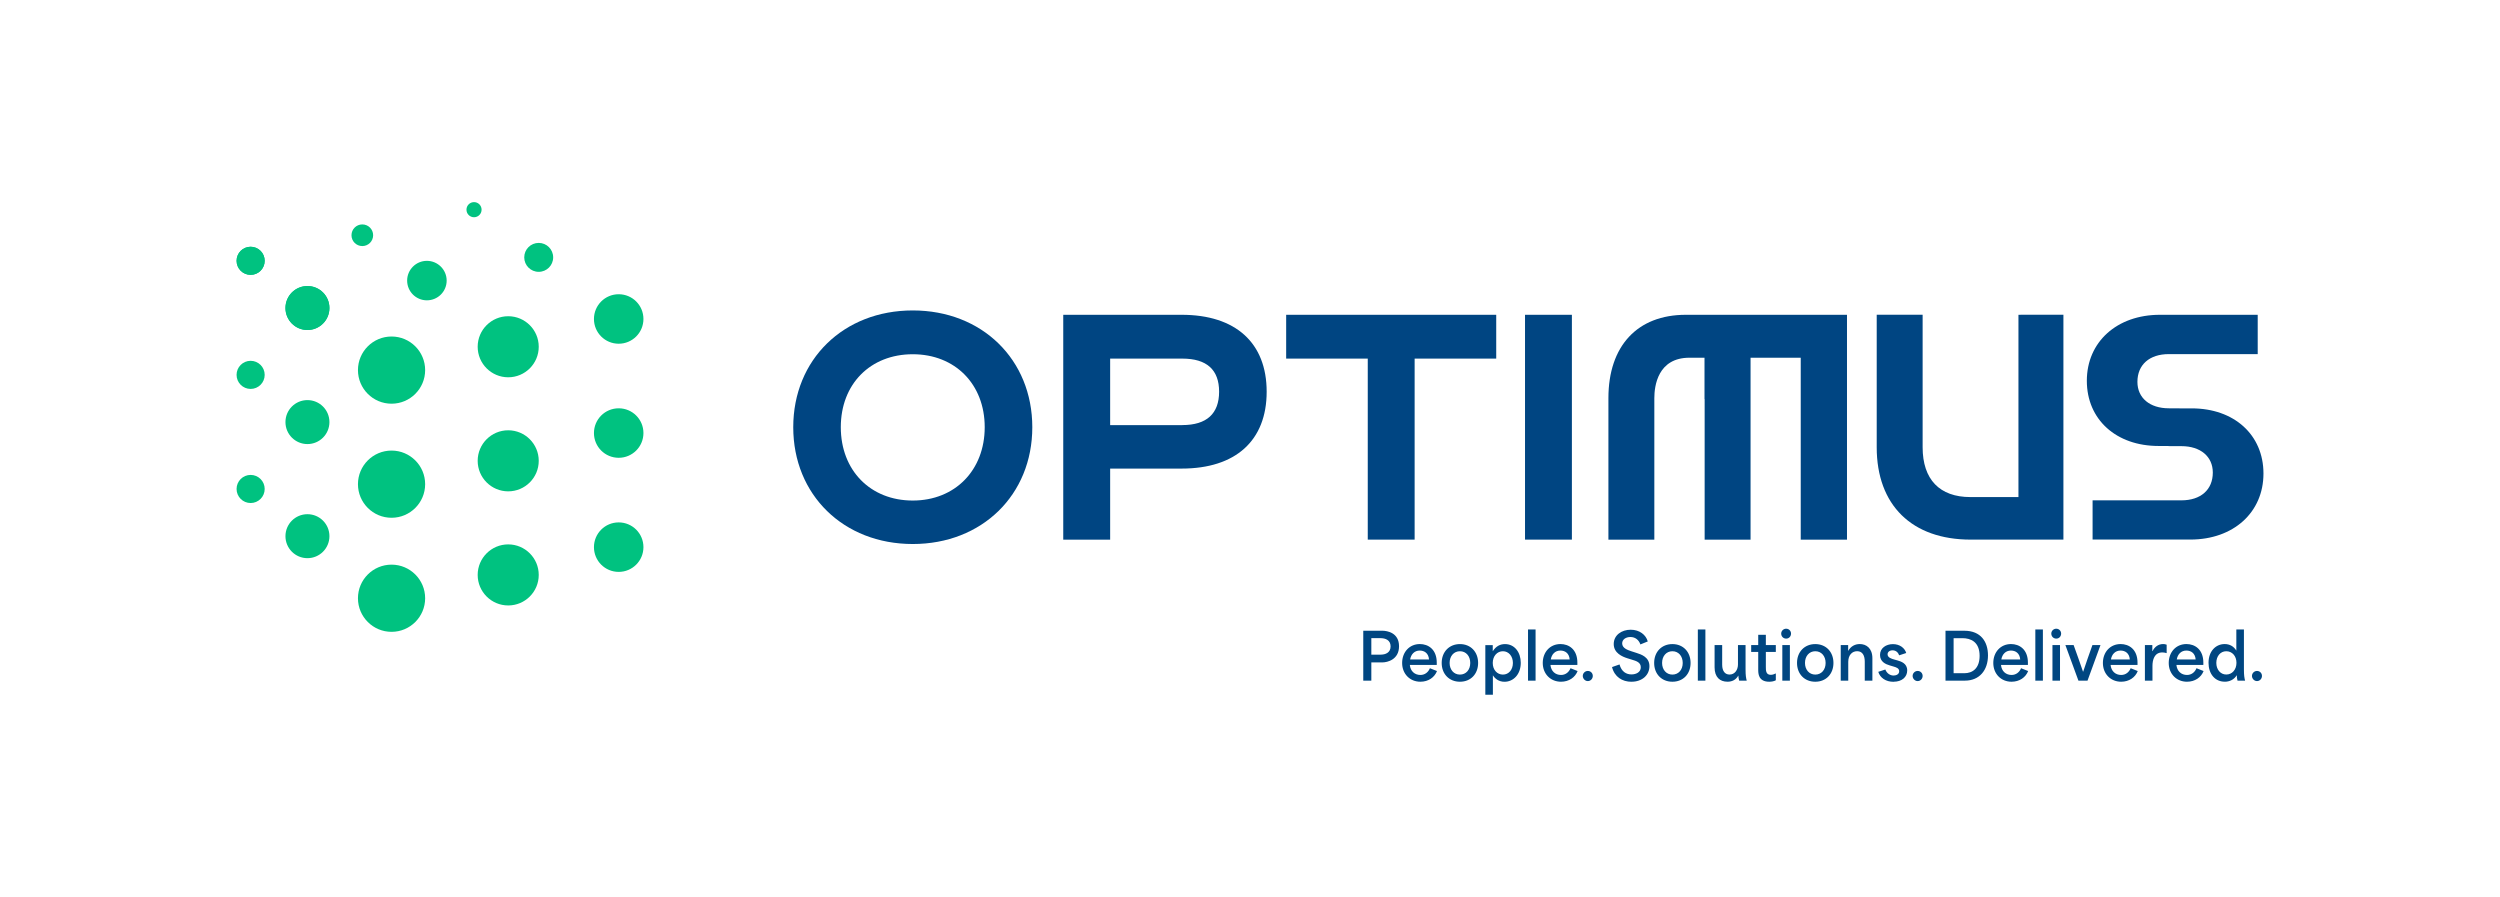
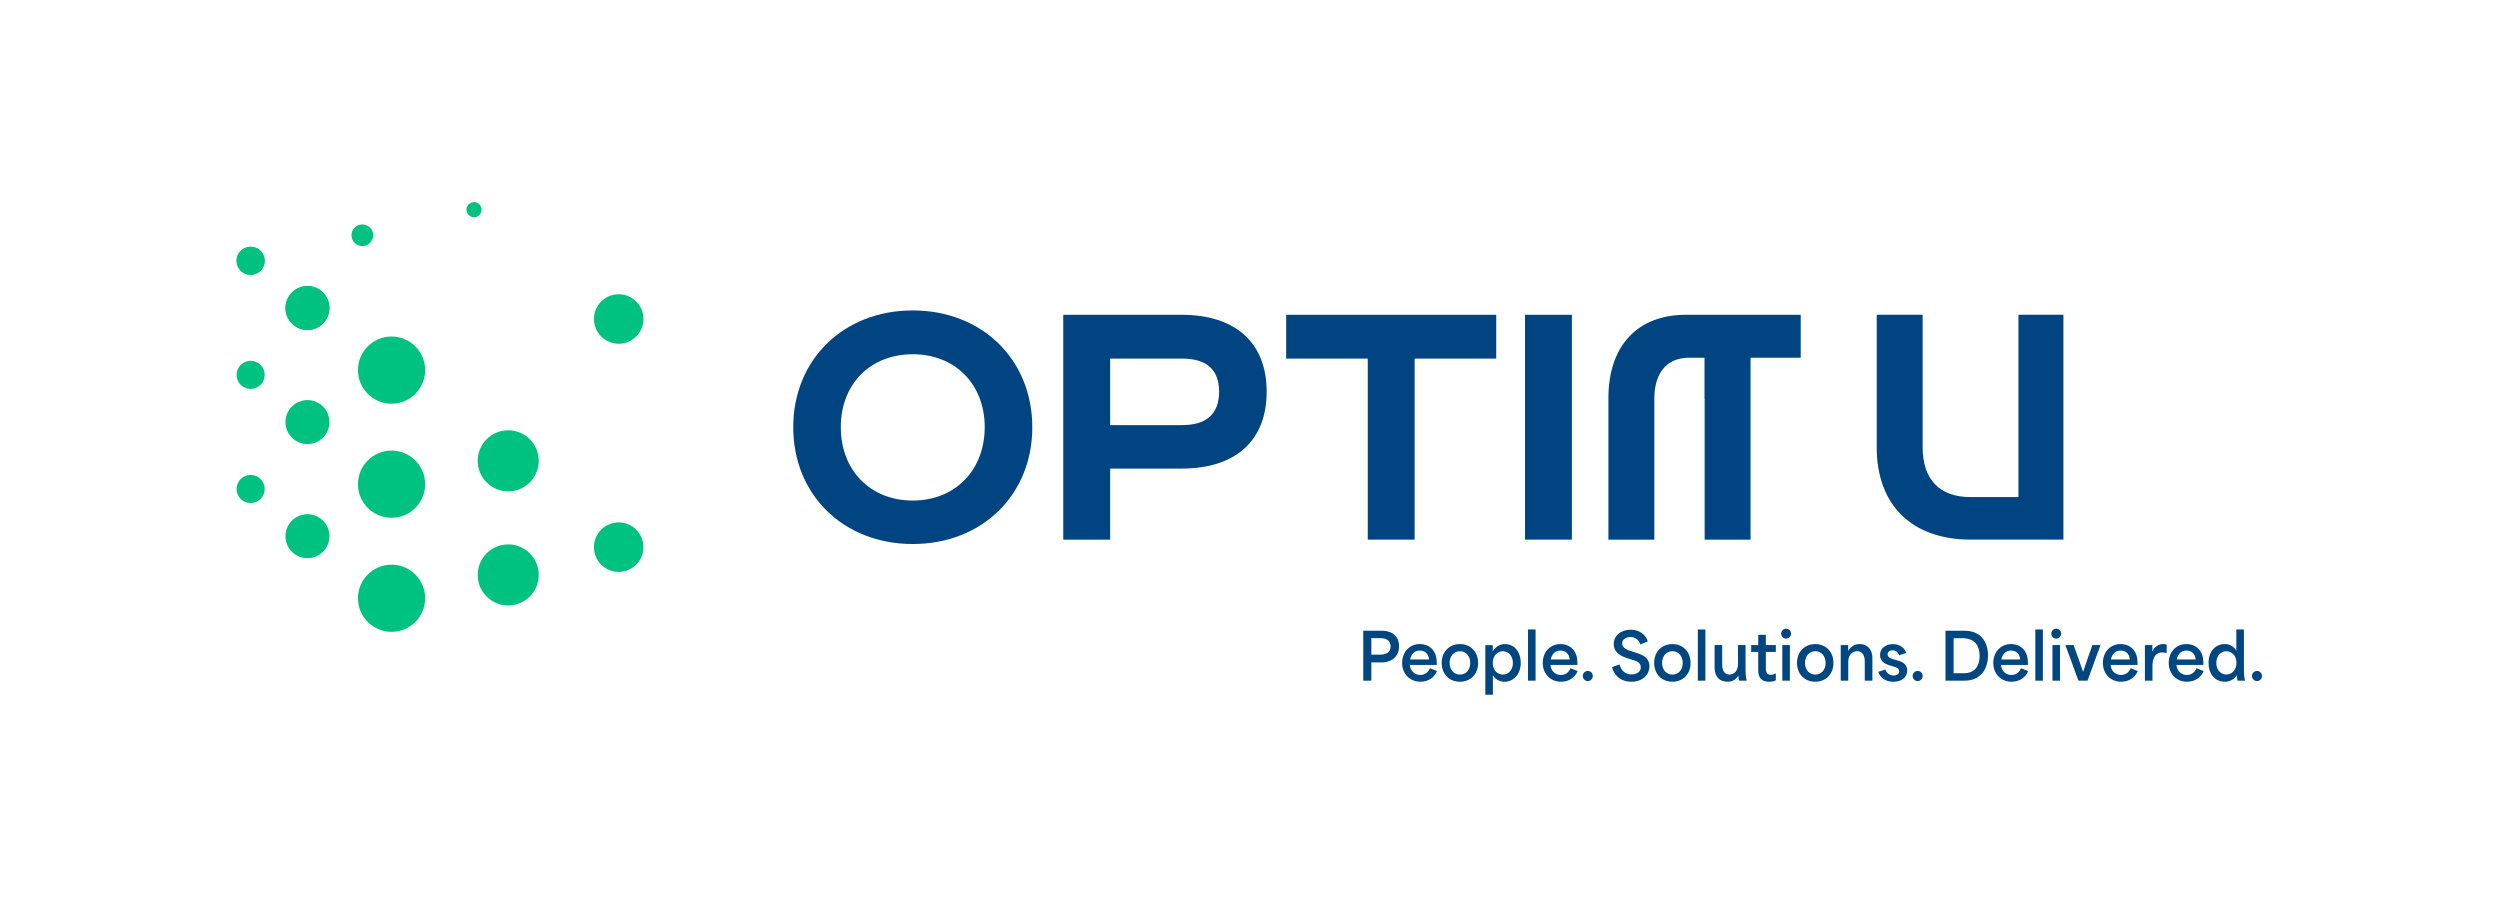
<svg xmlns="http://www.w3.org/2000/svg" id="Layer_1" data-name="Layer 1" viewBox="0 0 734.45 263.48">
  <defs>
    <style>
      .cls-1 {
        fill: #004582;
      }

      .cls-1, .cls-2, .cls-3 {
        stroke-width: 0px;
      }

      .cls-2 {
        fill: #00c280;
      }

      .cls-3 {
        fill: #004681;
      }
    </style>
  </defs>
  <g>
    <path class="cls-1" d="M347.34,124.89h-21.2v-19.54h21.2c7.17,0,10.81,3.27,10.81,9.72s-3.64,9.81-10.81,9.81M347.15,92.48h-34.79v66.06h13.78v-20.88h21.01c15.87,0,24.97-8.23,24.97-22.58s-9.1-22.6-24.97-22.6" />
    <path class="cls-1" d="M268.15,147.05c-12.45,0-21.14-8.86-21.14-21.55s8.69-21.43,21.14-21.43,21.14,8.81,21.14,21.43-8.69,21.55-21.14,21.55M268.15,91.2c-20.34,0-35.11,14.43-35.11,34.31s14.77,34.31,35.11,34.31,35.12-14.43,35.12-34.31-14.77-34.31-35.12-34.31" />
  </g>
  <polygon class="cls-1" points="378.46 92.48 377.85 92.48 377.85 93.08 377.85 104.75 377.85 105.35 378.46 105.35 401.82 105.35 401.82 157.93 401.82 158.53 402.42 158.53 414.99 158.53 415.59 158.53 415.59 157.93 415.59 105.35 438.96 105.35 439.56 105.35 439.56 104.75 439.56 93.08 439.56 92.48 438.96 92.48 378.46 92.48" />
  <polygon class="cls-1" points="448.63 92.48 448.02 92.48 448.02 93.08 448.02 157.93 448.02 158.53 448.63 158.53 461.19 158.53 461.79 158.53 461.79 157.93 461.79 93.08 461.79 92.48 461.19 92.48 448.63 92.48" />
-   <path class="cls-1" d="M643.89,119.98h-3.26l-1-.03h-2.47c-5.6,0-9.23-3.05-9.23-7.76,0-5.04,3.53-8.16,9.23-8.16h26.11v-11.55h-28.74c-12.63,0-21.46,7.97-21.46,19.39s8.66,19.15,21.07,19.15h2.57l.78.05h3.37c5.6,0,9.22,3.05,9.22,7.76,0,5.03-3.53,8.16-9.22,8.16h-26.1v11.52h28.74c12.63,0,21.46-7.97,21.46-19.39s-8.66-19.15-21.07-19.15" />
-   <path class="cls-1" d="M495.26,92.48c-14.24,0-22.74,9.15-22.74,24.48v41.58h13.49v-41.58c0-3.57,1.01-11.87,10.33-11.87h4.41v12.15h.04v41.3h13.49v-53.45h14.74v53.45h13.59v-66.05h-47.36Z" />
+   <path class="cls-1" d="M495.26,92.48c-14.24,0-22.74,9.15-22.74,24.48v41.58h13.49v-41.58c0-3.57,1.01-11.87,10.33-11.87h4.41v12.15h.04v41.3h13.49v-53.45h14.74v53.45v-66.05h-47.36Z" />
  <path class="cls-1" d="M593.59,92.48h-.61v53.55h-14.12c-9.05,0-14.03-5.19-14.03-14.63v-38.93h-13.49v38.93c0,16.99,10.32,27.13,27.61,27.13h27.24v-66.06h-12.6Z" />
  <path class="cls-3" d="M663.06,200.09c.81,0,1.46-.68,1.46-1.52s-.66-1.46-1.46-1.46-1.48.66-1.48,1.46.66,1.52,1.48,1.52M651.11,194.74c0-1.99,1.22-3.42,2.93-3.42s2.99,1.39,2.99,3.4-1.28,3.44-2.99,3.44-2.93-1.45-2.93-3.42M653.57,200.28c1.37,0,2.73-.58,3.52-1.88h.04c-.02.47.06.94.21,1.56h2.22c-.21-.83-.34-1.52-.34-3.27v-11.76h-2.23v6.16h-.04c-.66-1.11-1.82-1.88-3.38-1.88-2.63,0-4.75,2.1-4.75,5.52,0,3.22,1.88,5.54,4.77,5.54M639.49,193.74c.26-1.54,1.28-2.62,2.82-2.62,1.3,0,2.58.71,2.73,2.62h-5.55ZM642.48,200.28c2.37,0,4.17-1.29,4.89-3.14l-2.08-.83c-.49,1.2-1.5,1.98-2.8,1.98-1.64,0-2.93-1.09-3.1-2.95h7.91v-.66c0-3.95-2.54-5.47-4.96-5.47-3.05,0-5.21,2.35-5.21,5.56s2.29,5.51,5.36,5.51M630.13,199.96h2.22v-4.34c0-1.71.53-3.95,2.89-3.95.34,0,.88.06,1.28.21v-2.48c-.38-.15-.71-.19-1.05-.19-1.45,0-2.56.92-3.08,2.07h-.08v-1.77h-2.18v10.45ZM620.15,193.74c.26-1.54,1.28-2.62,2.82-2.62,1.3,0,2.58.71,2.73,2.62h-5.55ZM623.14,200.28c2.37,0,4.17-1.29,4.89-3.14l-2.08-.83c-.49,1.2-1.5,1.98-2.8,1.98-1.64,0-2.93-1.09-3.1-2.95h7.91v-.66c0-3.95-2.54-5.47-4.96-5.47-3.05,0-5.21,2.35-5.21,5.56s2.29,5.51,5.36,5.51M610.6,199.96h2.67l3.81-10.45h-2.37c-.94,2.58-1.79,5.08-2.72,7.82h-.04c-.96-2.74-1.8-5.24-2.76-7.82h-2.42l3.83,10.45ZM602.63,186.13c0,.83.62,1.48,1.46,1.48s1.43-.66,1.43-1.48c0-.77-.62-1.43-1.43-1.43s-1.46.66-1.46,1.43M602.97,199.96h2.22v-10.45h-2.22v10.45ZM597.94,199.96h2.22v-15.03h-2.22v15.03ZM587.95,193.74c.26-1.54,1.28-2.62,2.82-2.62,1.3,0,2.58.71,2.73,2.62h-5.55ZM590.94,200.28c2.37,0,4.17-1.29,4.89-3.14l-2.08-.83c-.49,1.2-1.5,1.98-2.8,1.98-1.64,0-2.93-1.09-3.1-2.95h7.91v-.66c0-3.95-2.54-5.47-4.96-5.47-3.05,0-5.21,2.35-5.21,5.56s2.29,5.51,5.36,5.51M573.93,197.78v-10.3h2.58c2.44,0,5.06,1.07,5.06,5.19,0,3.68-2.07,5.11-4.51,5.11h-3.12ZM571.56,199.96h5.69c4.27,0,6.78-3.06,6.78-7.42,0-3.97-2.07-7.24-6.95-7.24h-5.53v14.66ZM563.37,200.09c.81,0,1.46-.68,1.46-1.52s-.66-1.46-1.46-1.46-1.48.66-1.48,1.46.66,1.52,1.48,1.52M556.3,200.28c2.42,0,4-1.35,4-3.32,0-2.11-1.86-2.65-2.89-2.95l-.87-.24c-.88-.24-2.01-.6-2.01-1.54,0-.71.62-1.18,1.47-1.18,1.05,0,1.66.7,1.94,1.47l2.07-.68c-.45-1.48-1.9-2.61-3.91-2.61s-3.79,1.16-3.79,3.18,1.67,2.73,2.87,3.08l1.09.32c.81.24,1.67.51,1.67,1.39,0,.96-.96,1.26-1.66,1.26-.9,0-1.92-.54-2.41-1.77l-2.07.68c.53,1.75,2.2,2.93,4.49,2.93M540.76,199.96h2.22v-5.53c0-1.95,1.11-3.12,2.61-3.12,1.6,0,2.24,1.32,2.24,3.05v5.6h2.24v-6.58c0-2.95-1.8-4.17-3.7-4.17-1.34,0-2.6.6-3.38,1.97h-.04v-1.67h-2.18v10.45ZM530.27,194.76c0-2.01,1.24-3.44,3.03-3.44s3.03,1.43,3.03,3.44-1.24,3.42-3.03,3.42-3.03-1.43-3.03-3.42M533.29,200.28c3.16,0,5.34-2.27,5.34-5.52s-2.18-5.54-5.34-5.54-5.36,2.29-5.36,5.54,2.2,5.52,5.36,5.52M523.28,186.13c0,.83.62,1.48,1.46,1.48s1.43-.66,1.43-1.48c0-.77-.62-1.43-1.43-1.43s-1.46.66-1.46,1.43M523.61,199.96h2.22v-10.45h-2.22v10.45ZM519.76,200.28c.7,0,1.41-.13,1.94-.43v-2.01c-.49.26-1.01.41-1.5.41-1.43,0-1.43-1.3-1.43-2.33v-4.4h2.93v-2.01h-2.93v-3.01h-2.24v3.01h-2.07v2.01h2.07v5.17c0,1.11,0,3.59,3.23,3.59M507.45,200.28c1.54,0,2.58-.66,3.21-1.78h.04c0,.37.08.84.23,1.46h2.22c-.21-.83-.34-1.52-.34-3.27v-7.18h-2.23v5.69c0,1.56-.9,2.97-2.48,2.97-1.3,0-2.16-.98-2.16-2.9v-5.77h-2.23v6.56c0,2.91,1.6,4.21,3.76,4.21M498.79,199.96h2.22v-15.03h-2.22v15.03ZM488.29,194.76c0-2.01,1.24-3.44,3.03-3.44s3.03,1.43,3.03,3.44-1.24,3.42-3.03,3.42-3.03-1.43-3.03-3.42M491.32,200.28c3.16,0,5.34-2.27,5.34-5.52s-2.18-5.54-5.34-5.54-5.36,2.29-5.36,5.54,2.2,5.52,5.36,5.52M479.31,200.28c3.1,0,5.26-1.92,5.26-4.57s-2.37-3.44-3.78-3.89l-1.52-.49c-1.09-.36-2.71-.92-2.71-2.31,0-1.11,1.02-1.88,2.43-1.88s2.46.85,2.93,2.18l2.16-.88c-.53-1.92-2.39-3.44-5.02-3.44s-4.98,1.56-4.98,4.21,2.52,3.7,3.96,4.16l1.32.41c1.32.39,2.67.79,2.67,2.24s-1.35,2.11-2.75,2.11c-1.47,0-2.91-.77-3.5-2.93l-2.2.77c.73,2.91,3.04,4.32,5.71,4.32M466.47,200.09c.81,0,1.46-.68,1.46-1.52s-.66-1.46-1.46-1.46-1.48.66-1.48,1.46.66,1.52,1.48,1.52M455.59,193.74c.26-1.54,1.28-2.62,2.82-2.62,1.3,0,2.58.71,2.73,2.62h-5.55ZM458.58,200.28c2.37,0,4.17-1.29,4.89-3.14l-2.08-.83c-.49,1.2-1.5,1.98-2.8,1.98-1.64,0-2.93-1.09-3.1-2.95h7.91v-.66c0-3.95-2.54-5.47-4.96-5.47-3.05,0-5.21,2.35-5.21,5.56s2.29,5.51,5.36,5.51M448.9,199.96h2.22v-15.03h-2.22v15.03ZM438.54,194.76c0-2.03,1.3-3.44,2.99-3.44s2.93,1.45,2.93,3.44-1.22,3.42-2.93,3.42-2.99-1.41-2.99-3.42M436.36,204.1h2.22v-5.71c.64,1.03,1.79,1.9,3.42,1.9,2.56,0,4.77-2.12,4.77-5.58,0-3.06-1.8-5.49-4.62-5.49-1.43,0-2.65.62-3.57,2.05h-.04v-1.75h-2.18v14.58ZM425.87,194.76c0-2.01,1.24-3.44,3.03-3.44s3.03,1.43,3.03,3.44-1.24,3.42-3.03,3.42-3.03-1.43-3.03-3.42M428.9,200.28c3.16,0,5.34-2.27,5.34-5.52s-2.18-5.54-5.34-5.54-5.36,2.29-5.36,5.54,2.2,5.52,5.36,5.52M414.27,193.74c.26-1.54,1.28-2.62,2.82-2.62,1.3,0,2.58.71,2.73,2.62h-5.55ZM417.27,200.28c2.37,0,4.17-1.29,4.89-3.14l-2.08-.83c-.49,1.2-1.5,1.98-2.8,1.98-1.64,0-2.93-1.09-3.1-2.95h7.91v-.66c0-3.95-2.54-5.47-4.96-5.47-3.05,0-5.21,2.35-5.21,5.56s2.29,5.51,5.36,5.51M402.87,192.31v-4.83h2.73c1.37,0,2.93.54,2.93,2.41s-1.54,2.43-2.91,2.43h-2.75ZM400.5,199.96h2.37v-5.36h3.27c1.43,0,4.87-.81,4.87-4.74s-3.38-4.57-5-4.57h-5.51v14.66Z" />
-   <path class="cls-2" d="M158.27,101.87c0,4.96-4.02,8.97-8.97,8.97s-8.97-4.02-8.97-8.97,4.02-8.97,8.97-8.97,8.97,4.02,8.97,8.97" />
  <path class="cls-2" d="M158.27,135.38c0,4.96-4.02,8.97-8.97,8.97s-8.97-4.02-8.97-8.97,4.02-8.97,8.97-8.97,8.97,4.02,8.97,8.97" />
  <path class="cls-2" d="M158.27,168.9c0,4.96-4.02,8.97-8.97,8.97s-8.97-4.02-8.97-8.97,4.02-8.97,8.97-8.97,8.97,4.02,8.97,8.97" />
  <path class="cls-2" d="M124.9,175.75c0,5.45-4.42,9.87-9.87,9.87s-9.87-4.42-9.87-9.87,4.42-9.87,9.87-9.87,9.87,4.42,9.87,9.87" />
  <path class="cls-2" d="M124.9,142.24c0,5.45-4.42,9.87-9.87,9.87s-9.87-4.42-9.87-9.87,4.42-9.87,9.87-9.87,9.87,4.42,9.87,9.87" />
  <path class="cls-2" d="M124.9,108.73c0,5.45-4.42,9.87-9.87,9.87s-9.87-4.42-9.87-9.87,4.42-9.87,9.87-9.87,9.87,4.42,9.87,9.87" />
  <path class="cls-2" d="M189.03,93.71c0,4.01-3.25,7.27-7.27,7.27s-7.27-3.25-7.27-7.27,3.25-7.27,7.27-7.27,7.27,3.25,7.27,7.27" />
-   <path class="cls-2" d="M189.03,127.22c0,4.01-3.25,7.27-7.27,7.27s-7.27-3.25-7.27-7.27,3.25-7.27,7.27-7.27,7.27,3.25,7.27,7.27" />
  <path class="cls-2" d="M189.03,160.74c0,4.01-3.25,7.27-7.27,7.27s-7.27-3.25-7.27-7.27,3.25-7.27,7.27-7.27,7.27,3.25,7.27,7.27" />
  <path class="cls-2" d="M96.78,90.49c0,3.57-2.89,6.46-6.46,6.46s-6.46-2.89-6.46-6.46,2.89-6.46,6.46-6.46,6.46,2.89,6.46,6.46" />
  <path class="cls-2" d="M96.78,124c0,3.57-2.89,6.46-6.46,6.46s-6.46-2.89-6.46-6.46,2.89-6.46,6.46-6.46,6.46,2.89,6.46,6.46" />
  <path class="cls-2" d="M96.78,157.52c0,3.57-2.89,6.46-6.46,6.46s-6.46-2.89-6.46-6.46,2.89-6.46,6.46-6.46,6.46,2.89,6.46,6.46" />
  <path class="cls-2" d="M77.76,76.62c0,2.28-1.85,4.13-4.13,4.13s-4.13-1.85-4.13-4.13,1.85-4.13,4.13-4.13,4.13,1.85,4.13,4.13" />
  <path class="cls-2" d="M77.76,110.13c0,2.28-1.85,4.13-4.13,4.13s-4.13-1.85-4.13-4.13,1.85-4.13,4.13-4.13,4.13,1.85,4.13,4.13" />
  <path class="cls-2" d="M77.76,143.65c0,2.28-1.85,4.13-4.13,4.13s-4.13-1.85-4.13-4.13,1.85-4.13,4.13-4.13,4.13,1.85,4.13,4.13" />
  <path class="cls-2" d="M141.48,61.6c0,1.23-.99,2.22-2.22,2.22s-2.22-.99-2.22-2.22.99-2.22,2.22-2.22,2.22.99,2.22,2.22" />
  <path class="cls-2" d="M109.62,69.11c0,1.76-1.42,3.18-3.18,3.18s-3.18-1.42-3.18-3.18,1.42-3.18,3.18-3.18,3.18,1.42,3.18,3.18" />
  <path class="cls-2" d="M77.76,76.62c0,2.28-1.85,4.13-4.13,4.13s-4.13-1.85-4.13-4.13,1.85-4.13,4.13-4.13,4.13,1.85,4.13,4.13" />
  <path class="cls-2" d="M96.78,90.49c0,3.57-2.89,6.46-6.46,6.46s-6.46-2.89-6.46-6.46,2.89-6.46,6.46-6.46,6.46,2.89,6.46,6.46" />
-   <path class="cls-2" d="M131.22,82.43c0,3.21-2.6,5.8-5.81,5.8s-5.8-2.6-5.8-5.8,2.6-5.8,5.8-5.8,5.81,2.6,5.81,5.8" />
-   <path class="cls-2" d="M162.51,75.61c0,2.35-1.9,4.25-4.25,4.25s-4.25-1.9-4.25-4.25,1.9-4.25,4.25-4.25,4.25,1.9,4.25,4.25" />
</svg>